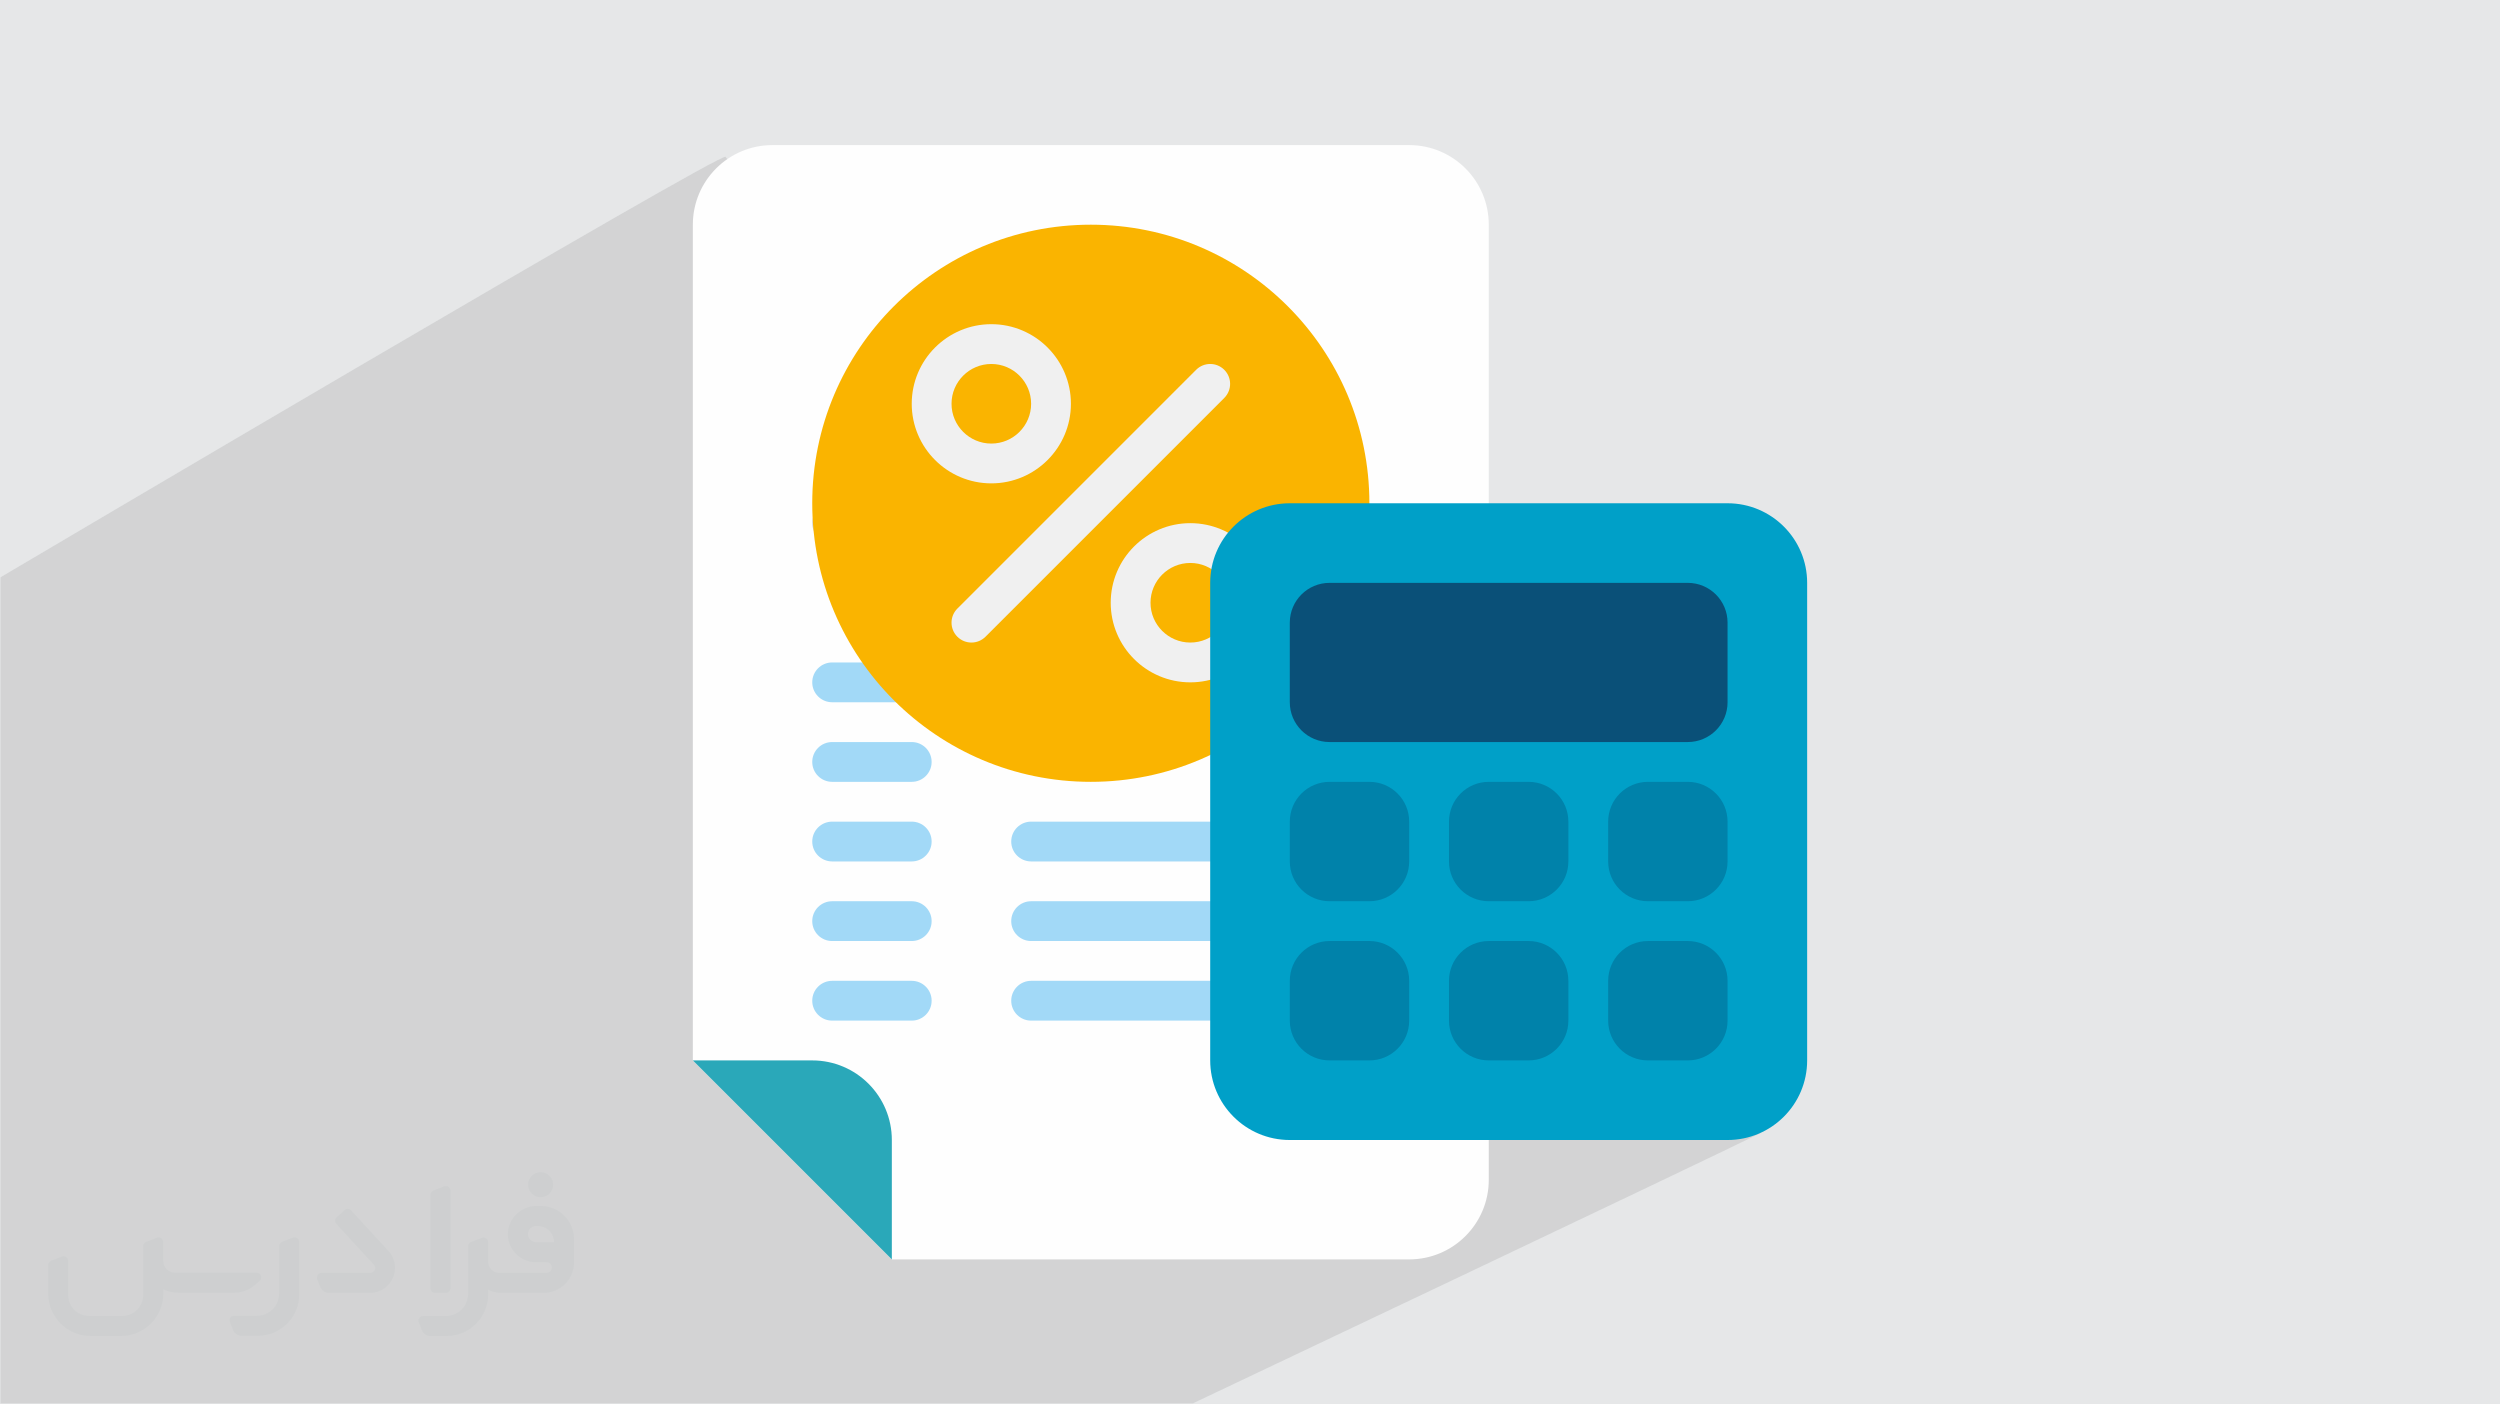
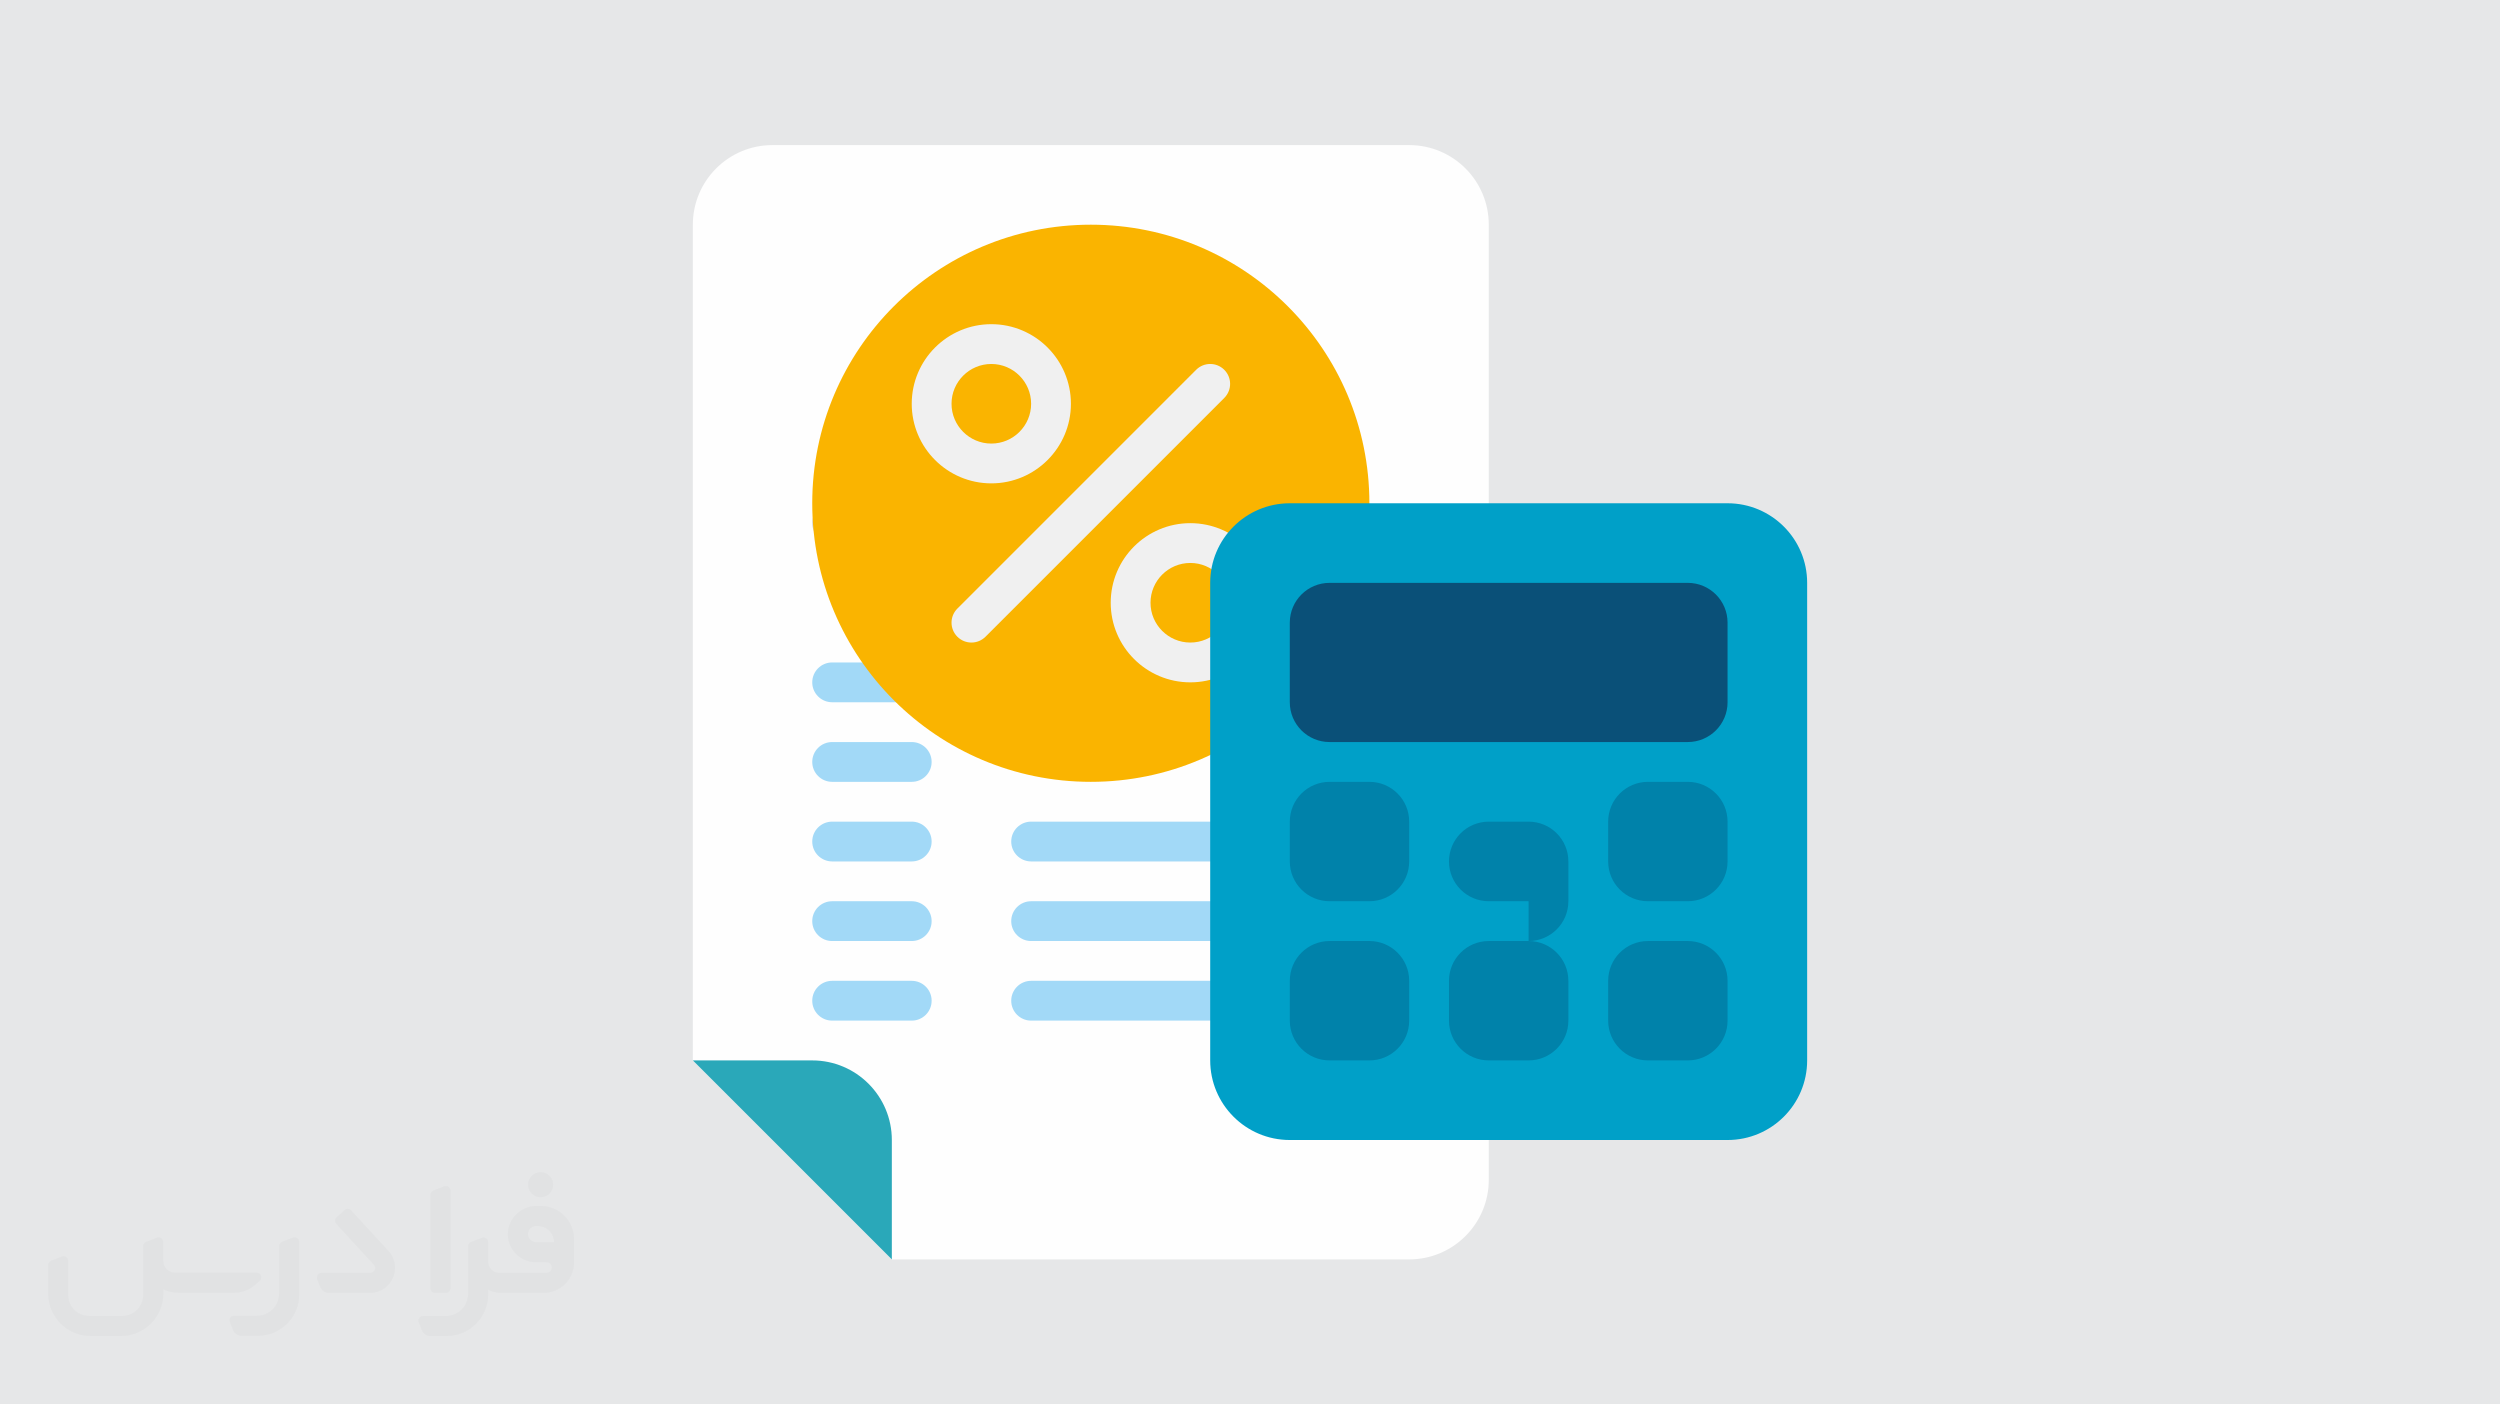
<svg xmlns="http://www.w3.org/2000/svg" xml:space="preserve" width="94.192mm" height="52.917mm" version="1.0" style="shape-rendering:geometricPrecision; text-rendering:geometricPrecision; image-rendering:optimizeQuality; fill-rule:evenodd; clip-rule:evenodd" viewBox="0 0 9404.92 5283.66">
  <defs>
    <style type="text/css">
   
    .fil3 {fill:#FEFEFE;fill-rule:nonzero}
    .fil5 {fill:#A2D9F7;fill-rule:nonzero}
    .fil8 {fill:#2AA8B9;fill-rule:nonzero}
    .fil11 {fill:#0082AA;fill-rule:nonzero}
    .fil9 {fill:#00A0C8;fill-rule:nonzero}
    .fil10 {fill:#0A5078;fill-rule:nonzero}
    .fil4 {fill:#D2D2D2;fill-rule:nonzero}
    .fil7 {fill:#F0F0F0;fill-rule:nonzero}
    .fil6 {fill:#FAB400;fill-rule:nonzero}
    .fil1 {fill:#373435;fill-rule:nonzero;fill-opacity:0.031}
    .fil2 {fill:#2B2A29;fill-opacity:0.102}
    .fil0 {fill:#E6E7E8}
   
  </style>
  </defs>
  <g id="Layer_x0020_1">
    <polygon class="fil0" points="-0,0 9404.92,0 9404.92,5283.66 -0,5283.66 " />
    <g id="_2126076946128">
      <path class="fil1" d="M1125.4 4672.59l0 197.03c0,20.41 -3.74,40.82 -11.66,59.56 -7.92,18.74 -19.16,36.25 -33.74,50.4 -14.58,14.58 -31.65,25.82 -50.4,33.74 -18.74,7.92 -39.15,11.66 -59.56,11.66l-60.82 0c-7.08,0 -14.16,-2.08 -19.99,-6.25 -5.83,-4.16 -10.41,-9.58 -12.92,-16.25l-11.24 -29.16c-0.83,-2.5 -1.25,-5.41 -1.25,-8.33 0,-2.92 1.25,-5.42 2.92,-7.92 1.67,-2.5 3.74,-4.16 6.25,-5.41 2.5,-1.25 5.41,-2.09 7.91,-1.67l86.23 0c22.08,0 42.91,-8.75 58.73,-24.57 15.41,-15.42 24.15,-36.65 24.15,-58.73l0 -179.12c0,-3.33 1.26,-6.66 3.33,-9.58 2.09,-2.92 5,-5 7.92,-6.25l40.82 -15.83c2.5,-0.84 5.41,-1.25 8.33,-0.84 2.92,0.42 5.42,1.26 7.5,2.92 2.09,1.67 4.17,3.75 5.42,6.25 1.25,2.92 2.08,5.83 2.08,8.33z" />
      <path class="fil1" d="M2033.88 4536.8l-15 0c-59.57,0 -109.13,48.73 -108.31,107.88 0.42,27.5 12.08,54.16 31.66,73.32 19.57,19.57 46.23,30.4 74.14,30.4l39.57 0c5.42,0 10.41,2.08 14.17,5.83 3.74,3.74 5.83,8.75 5.83,14.16 0,5.42 -2.09,10.41 -5.83,14.17 -3.75,3.74 -8.75,5.83 -14.17,5.83l-179.11 0c-10.83,0 -20.83,-4.58 -28.33,-12.08 -7.5,-7.5 -11.66,-17.91 -12.08,-28.33l0 -74.98c0,-2.92 -0.83,-5.41 -2.08,-7.92 -1.25,-2.5 -3.33,-4.57 -5.42,-6.24 -2.08,-1.67 -4.99,-2.51 -7.5,-2.92 -2.92,-0.42 -5.41,0 -8.33,0.83l-41.24 15.83c-2.92,1.25 -5.83,3.33 -7.92,6.25 -2.08,2.92 -2.92,6.25 -2.92,9.58l0 179.12c0,22.08 -8.75,43.32 -24.15,58.73 -15.42,15.42 -36.65,24.57 -58.73,24.57l-86.64 0.01c-2.92,0 -5.42,0.83 -7.92,2.08 -2.5,1.25 -4.58,3.33 -6.25,5.42 -1.66,2.5 -2.5,4.99 -2.92,7.5 -0.41,2.92 0,5.41 1.26,8.33l11.24 29.16c2.5,6.67 7.08,12.5 12.91,16.66 5.83,4.16 12.91,6.25 20,5.83l60.81 0c41.24,0 80.81,-16.25 109.97,-45.82 29.16,-29.16 45.81,-68.74 45.81,-109.97l0 -18.32c15.84,7.91 33.33,12.08 50.82,12.08l157.03 0c30.41,0 59.99,-12.08 81.65,-33.74 21.66,-21.67 33.74,-50.82 33.74,-81.65l0 -85.81c0,-33.32 -13.33,-65.39 -36.65,-89.14 -23.74,-23.74 -55.82,-36.65 -89.14,-36.65zm50.39 136.2l-66.64 0c-7.92,0 -15.42,-2.5 -21.25,-7.91 -5.83,-5.42 -9.59,-12.5 -10.41,-20.42 0,-4.16 0.42,-8.75 2.08,-12.91 1.67,-4.16 3.75,-7.91 6.67,-10.82 5.83,-5.42 13.75,-8.76 21.66,-8.76l7.09 0c16.25,0 31.65,6.25 42.9,17.91 11.66,11.25 17.91,26.66 17.91,42.91z" />
      <path class="fil1" d="M1694.39 4478.9l0 367.39c0,2.08 -0.42,4.57 -1.25,6.66 -0.84,2.09 -2.09,4.16 -3.75,5.83 -1.67,1.67 -3.33,2.92 -5.41,3.74 -2.09,0.84 -4.16,1.26 -6.67,1.26l-40.82 0c-2.08,0 -4.58,-0.42 -6.66,-1.26 -2.09,-0.83 -4.16,-2.08 -5.42,-3.74 -1.66,-1.67 -2.92,-3.74 -3.74,-5.83 -0.83,-2.09 -1.25,-4.58 -1.25,-6.66l0 -351.57c0,-3.32 0.83,-6.66 2.92,-9.58 2.08,-2.92 4.58,-5 7.91,-6.25l40.83 -15.83c2.5,-0.84 5.41,-1.25 8.33,-1.25 2.92,0.41 5.41,1.25 7.5,2.92 2.5,1.66 4.16,3.74 5.41,6.24 1.25,2.09 2.09,5 2.09,7.92z" />
      <path class="fil1" d="M1391.56 4863.79l-153.7 0c-7.08,0 -14.17,-2.09 -20,-6.25 -5.83,-4.16 -10.41,-9.99 -13.33,-16.66l-11.24 -28.74c-0.83,-2.51 -1.25,-5.42 -0.83,-8.34 0.41,-2.92 1.25,-5.41 2.92,-7.91 1.66,-2.51 3.74,-4.16 6.24,-5.42 2.51,-1.25 5.42,-2.08 7.92,-2.08l184.11 0c3.33,0 6.66,-1.25 9.58,-2.92 2.93,-2.09 5,-4.58 6.67,-7.92 1.25,-3.33 1.67,-6.66 1.25,-9.99 -0.42,-3.33 -2.08,-6.67 -4.16,-9.17l-141.63 -154.12c-2.92,-3.33 -4.58,-7.92 -4.58,-12.5 0,-4.58 2.09,-8.75 5.83,-12.08l29.58 -27.49c3.33,-2.92 7.92,-4.58 12.5,-4.58 4.58,0.42 8.75,2.09 12.08,5.83l140.37 152.87c55.41,59.57 12.5,157.46 -69.56,157.46z" />
      <path class="fil1" d="M977.53 4817.97l-20 17.07c-20.83,17.91 -47.49,27.91 -74.98,27.91l-211.19 0c-19.57,0 -39.15,-4.16 -57.06,-12.49l0 16.25c0,20.82 -4.16,41.65 -12.08,60.81 -7.91,19.16 -19.57,36.65 -34.57,51.65 -14.58,14.58 -32.07,26.24 -51.65,34.58 -19.16,7.91 -39.99,12.07 -60.82,12.07l-114.55 0.01c-20.83,0 -41.66,-4.17 -60.82,-12.08 -19.16,-7.92 -36.65,-19.58 -51.65,-34.58 -14.58,-14.58 -26.24,-32.07 -34.57,-51.65 -7.92,-19.16 -12.08,-39.98 -12.08,-60.81l0 -107.89c0,-3.33 1.25,-6.66 2.92,-9.58 2.09,-2.92 4.58,-5 7.92,-6.25l40.82 -15.83c2.5,-0.84 5.41,-1.26 8.33,-0.84 2.92,0.42 5.42,1.25 7.5,2.92 2.09,1.67 4.16,3.75 5.42,6.25 1.25,2.5 2.08,5 2.08,7.92l0 128.71c0,20.83 8.34,40.82 22.92,55.41 14.58,14.58 34.57,22.91 55.4,22.91l125.79 0c20.83,0 40.41,-8.34 54.99,-22.92 14.58,-14.58 22.92,-34.57 22.92,-55.4l0 -184.11c0,-3.33 1.25,-6.67 2.92,-9.59 2.08,-2.92 4.57,-4.99 7.91,-6.24l40.82 -15.84c2.51,-0.83 5.42,-1.25 8.34,-0.83 2.92,0.42 5.41,1.25 7.91,2.92 2.51,1.67 4.17,3.74 5.42,6.25 1.25,2.5 2.08,5.41 2.08,7.91l0 70.4c0,11.66 4.58,23.32 12.92,31.65 8.33,8.34 19.57,13.33 31.65,13.33l307.4 0c3.33,0 7.09,0.84 9.59,2.92 2.92,2.09 5,5 6.25,7.92 1.25,3.33 1.25,6.66 0.41,10.41 0,3.74 -2.08,6.66 -4.57,8.75z" />
      <path class="fil1" d="M2033.88 4503.89c25.82,0 47.07,-21.25 47.07,-47.07 0,-25.83 -21.25,-47.07 -47.07,-47.07 -25.83,0 -47.08,21.24 -47.08,47.07 0,25.82 21.25,47.07 47.08,47.07z" />
    </g>
-     <path class="fil2" d="M6624.61 4261.76c-187.88,93.94 -2137.06,1017.65 -2137.06,1017.65l-4485.49 0 0 -3107.75c0,0 2727.47,-1612.52 2727.47,-1581.47 0,31.05 3895.08,3671.56 3895.08,3671.56z" />
    <path class="fil3" d="M5301.31 4737.81l-1946.26 0 -748.57 -748.57 0 -3143.97c0,-165.36 134.07,-299.43 299.43,-299.43l2395.4 0c165.36,0 299.43,134.07 299.43,299.43l0 3593.11c0,165.36 -134.07,299.43 -299.43,299.43z" />
    <path class="fil4" d="M3130.48 2042.98l299.43 0c41.32,0 74.86,-33.54 74.86,-74.86 0,-41.33 -33.54,-74.86 -74.86,-74.86l-299.43 0c-41.32,0 -74.86,33.53 -74.86,74.86 0,41.32 33.54,74.86 74.86,74.86z" />
    <path class="fil4" d="M3879.05 2042.98l1197.7 0c41.33,0 74.86,-33.54 74.86,-74.86 0,-41.33 -33.53,-74.86 -74.86,-74.86l-1197.7 0c-41.32,0 -74.86,33.53 -74.86,74.86 0,41.32 33.54,74.86 74.86,74.86z" />
    <path class="fil4" d="M3879.05 2342.39l1197.7 0c41.33,0 74.86,-33.53 74.86,-74.86 0,-41.32 -33.53,-74.86 -74.86,-74.86l-1197.7 0.01c-41.32,0 -74.86,33.53 -74.86,74.86 0,41.32 33.54,74.86 74.86,74.86l0 -0.01z" />
    <path class="fil4" d="M3879.05 2641.83l1197.7 0c41.33,0 74.86,-33.54 74.86,-74.87 0,-41.32 -33.53,-74.86 -74.86,-74.86l-1197.7 0.01c-41.32,0 -74.86,33.53 -74.86,74.86 0,41.32 33.54,74.86 74.86,74.86l0 0z" />
    <path class="fil5" d="M3130.48 2641.83l299.43 0c41.32,0 74.86,-33.54 74.86,-74.87 0,-41.32 -33.54,-74.86 -74.86,-74.86l-299.43 0.01c-41.32,0 -74.86,33.53 -74.86,74.86 0,41.32 33.54,74.86 74.86,74.86l0 0z" />
    <path class="fil5" d="M3130.48 2941.26l299.43 0c41.32,0 74.86,-33.54 74.86,-74.87 0,-41.32 -33.54,-74.86 -74.86,-74.86l-299.43 0c-41.32,0 -74.86,33.54 -74.86,74.86 0,41.33 33.54,74.87 74.86,74.87z" />
    <path class="fil5" d="M3130.48 3240.67l299.43 0c41.32,0 74.86,-33.54 74.86,-74.86 0,-41.32 -33.54,-74.86 -74.86,-74.86l-299.43 0c-41.32,0 -74.86,33.54 -74.86,74.86 0,41.33 33.54,74.87 74.86,74.87l0 -0.01z" />
    <path class="fil5" d="M3130.48 3540.1l299.43 0c41.32,0 74.86,-33.54 74.86,-74.86 0,-41.32 -33.54,-74.86 -74.86,-74.86l-299.43 0c-41.32,0 -74.86,33.54 -74.86,74.86 0,41.33 33.54,74.87 74.86,74.87l0 -0.01z" />
    <path class="fil5" d="M3130.48 3839.53l299.43 0c41.32,0 74.86,-33.53 74.86,-74.86 0,-41.32 -33.54,-74.86 -74.86,-74.86l-299.43 0c-41.32,0 -74.86,33.54 -74.86,74.86 0,41.33 33.54,74.86 74.86,74.86z" />
    <path class="fil5" d="M3879.05 3240.67l1197.7 0c41.33,0 74.86,-33.54 74.86,-74.86 0,-41.32 -33.53,-74.86 -74.86,-74.86l-1197.7 0c-41.32,0 -74.86,33.54 -74.86,74.86 0,41.33 33.54,74.87 74.86,74.87l0 -0.01z" />
    <path class="fil5" d="M3879.05 3540.1l1197.7 0c41.33,0 74.86,-33.54 74.86,-74.86 0,-41.32 -33.53,-74.86 -74.86,-74.86l-1197.7 0c-41.32,0 -74.86,33.54 -74.86,74.86 0,41.33 33.54,74.87 74.86,74.87l0 -0.01z" />
    <path class="fil5" d="M3879.05 3839.53l1197.7 0c41.33,0 74.86,-33.53 74.86,-74.86 0,-41.32 -33.53,-74.86 -74.86,-74.86l-1197.7 0c-41.32,0 -74.86,33.54 -74.86,74.86 0,41.33 33.54,74.86 74.86,74.86z" />
    <path class="fil4" d="M3579.62 1294.41l1047.98 0c41.33,0 74.86,-33.54 74.86,-74.86 0,-41.33 -33.53,-74.86 -74.86,-74.86l-1047.98 0c-41.33,0 -74.86,33.54 -74.86,74.86 0,41.32 33.53,74.86 74.86,74.86l0 0z" />
    <circle class="fil6" cx="4103.62" cy="1893.26" r="1047.99" />
    <path class="fil7" d="M3729.33 1818.41c-165.14,0 -299.43,-134.3 -299.43,-299.43 0,-165.14 134.29,-299.43 299.43,-299.43 165.13,0 299.43,134.29 299.43,299.43 0,165.13 -134.3,299.43 -299.43,299.43zm0 -449.14c-82.57,0 -149.71,67.15 -149.71,149.71 0,82.57 67.15,149.71 149.71,149.71 82.57,0 149.71,-67.15 149.71,-149.71 0,-82.57 -67.15,-149.71 -149.71,-149.71z" />
    <path class="fil7" d="M4477.9 2566.96c-165.14,0 -299.43,-134.29 -299.43,-299.43 0,-165.13 134.29,-299.43 299.43,-299.43 165.13,0 299.43,134.3 299.43,299.43 0,165.14 -134.3,299.43 -299.43,299.43zm0 -449.13c-82.57,0 -149.71,67.15 -149.71,149.7 0,82.57 67.15,149.71 149.71,149.71 82.56,0 149.7,-67.15 149.7,-149.71 0,-82.56 -67.15,-149.7 -149.7,-149.7z" />
    <path class="fil7" d="M3654.48 2417.26c-19.16,0 -38.32,-7.34 -52.92,-21.94 -29.28,-29.27 -29.28,-76.58 0,-105.85l898.27 -898.28c29.27,-29.27 76.58,-29.27 105.85,0 29.27,29.28 29.27,76.58 0,105.85l-898.28 898.28c-14.6,14.6 -33.76,21.94 -52.92,21.94z" />
    <path class="fil8" d="M2606.48 3989.24l449.14 0c165.36,0 299.43,134.07 299.43,299.43l0 449.14 -748.57 -748.57z" />
    <path class="fil9" d="M6499.02 4288.67l-1646.85 0c-165.35,0 -299.43,-134.07 -299.43,-299.43l0 -1796.55c0,-165.36 134.08,-299.43 299.43,-299.43l1646.85 0c165.36,0 299.43,134.07 299.43,299.43l0 1796.55c0,165.36 -134.07,299.43 -299.43,299.43z" />
    <path class="fil10" d="M6349.31 2791.53l-1347.41 0c-82.72,0 -149.71,-66.99 -149.71,-149.7l0 -299.44c0,-82.71 66.99,-149.7 149.71,-149.7l1347.41 0c82.71,0 149.71,66.99 149.71,149.7l0 299.44c0,82.71 -67,149.7 -149.71,149.7z" />
    <path class="fil11" d="M5151.6 3390.39l-149.7 0c-82.72,0 -149.71,-66.99 -149.71,-149.7l0 -149.71c0,-82.71 66.99,-149.71 149.71,-149.71l149.7 0c82.71,0 149.71,66.99 149.71,149.7l0 149.71c0,82.71 -67,149.71 -149.71,149.71l0 0z" />
-     <path class="fil11" d="M5750.45 3390.39l-149.71 0c-82.71,0 -149.71,-66.99 -149.71,-149.7l0 -149.71c0,-82.71 67,-149.71 149.71,-149.71l149.71 0c82.71,0 149.71,66.99 149.71,149.7l0 149.71c0,82.71 -67,149.71 -149.71,149.71l0 0z" />
+     <path class="fil11" d="M5750.45 3390.39l-149.71 0c-82.71,0 -149.71,-66.99 -149.71,-149.7c0,-82.71 67,-149.71 149.71,-149.71l149.71 0c82.71,0 149.71,66.99 149.71,149.7l0 149.71c0,82.71 -67,149.71 -149.71,149.71l0 0z" />
    <path class="fil11" d="M6349.31 3390.39l-149.71 0c-82.71,0 -149.71,-66.99 -149.71,-149.7l0 -149.71c0,-82.71 67,-149.71 149.71,-149.71l149.71 0c82.71,0 149.71,66.99 149.71,149.7l0 149.71c0,82.71 -67,149.71 -149.71,149.71l0 0z" />
    <path class="fil11" d="M5151.6 3989.24l-149.7 0c-82.72,0 -149.71,-67 -149.71,-149.71l0 -149.71c0,-82.71 66.99,-149.7 149.71,-149.7l149.7 -0.01c82.71,0 149.71,67 149.71,149.71l0 149.71c0,82.71 -67,149.71 -149.71,149.71l0 0z" />
    <path class="fil11" d="M5750.45 3989.24l-149.71 0c-82.71,0 -149.71,-67 -149.71,-149.71l0 -149.71c0,-82.71 67,-149.7 149.71,-149.7l149.71 -0.01c82.71,0 149.71,67 149.71,149.71l0 149.71c0,82.71 -67,149.71 -149.71,149.71l0 0z" />
    <path class="fil11" d="M6349.31 3989.24l-149.71 0c-82.71,0 -149.71,-67 -149.71,-149.71l0 -149.71c0,-82.71 67,-149.7 149.71,-149.7l149.71 -0.01c82.71,0 149.71,67 149.71,149.71l0 149.71c0,82.71 -67,149.71 -149.71,149.71l0 0z" />
  </g>
</svg>